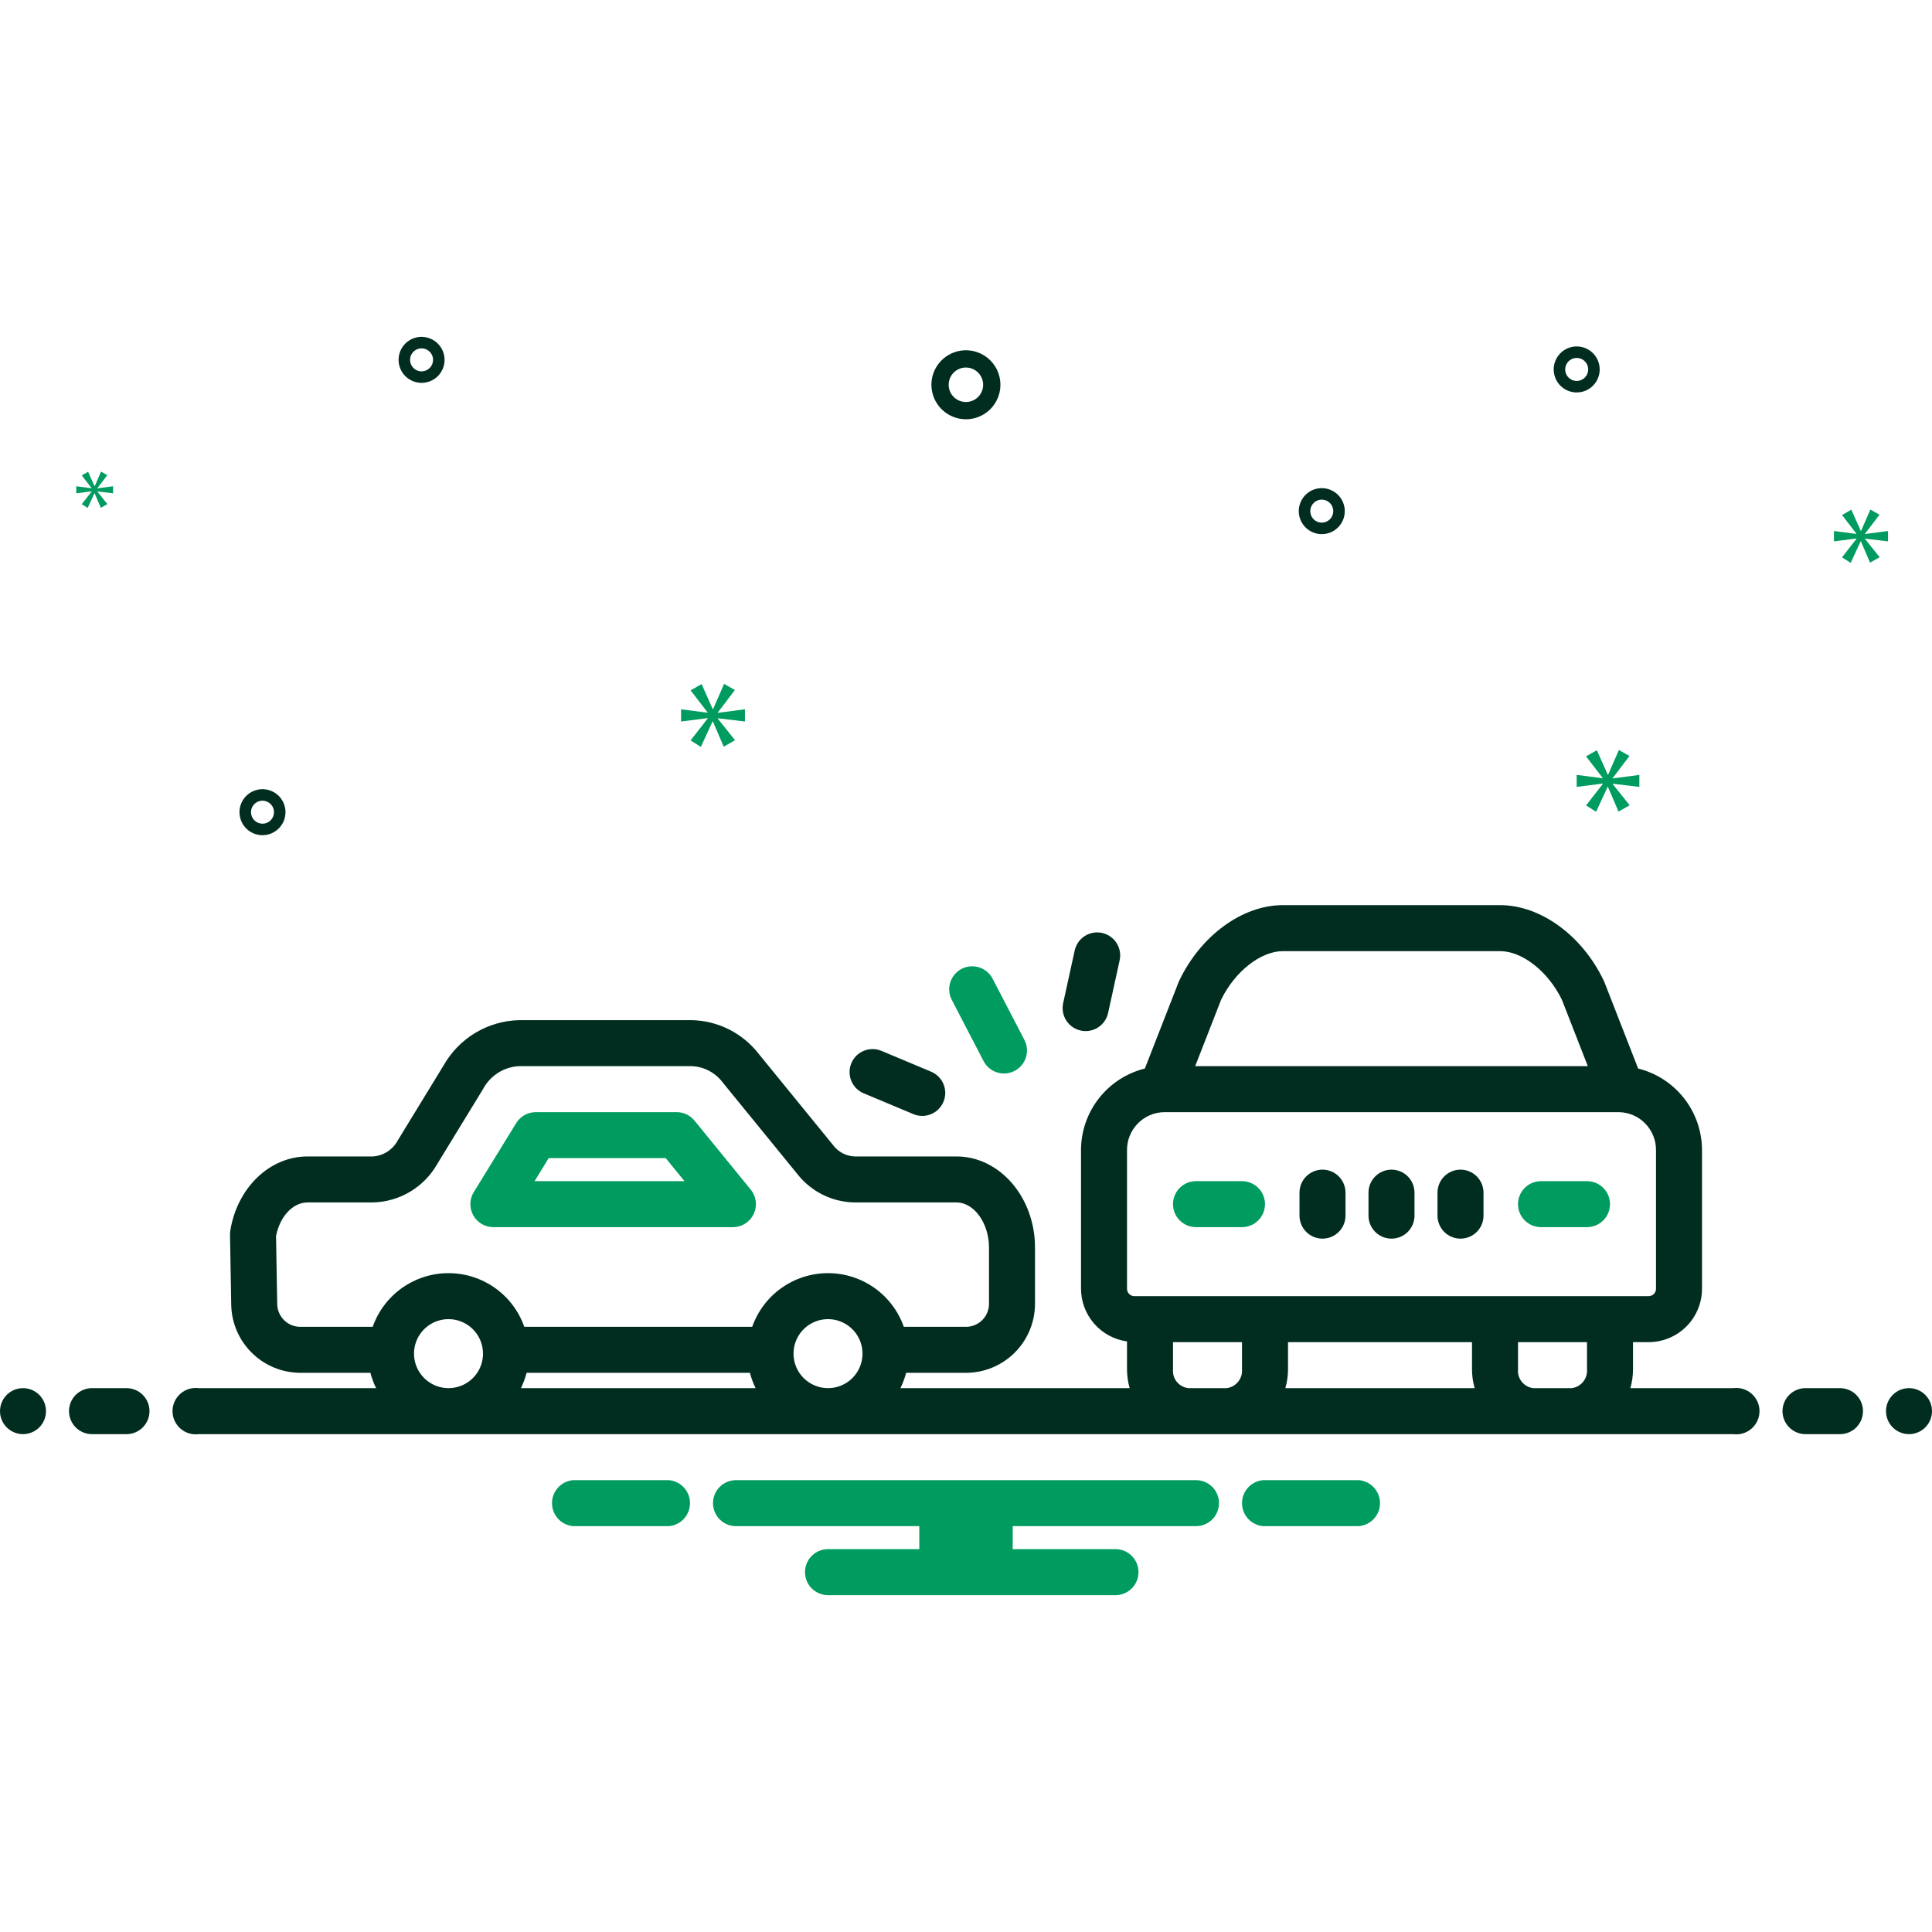
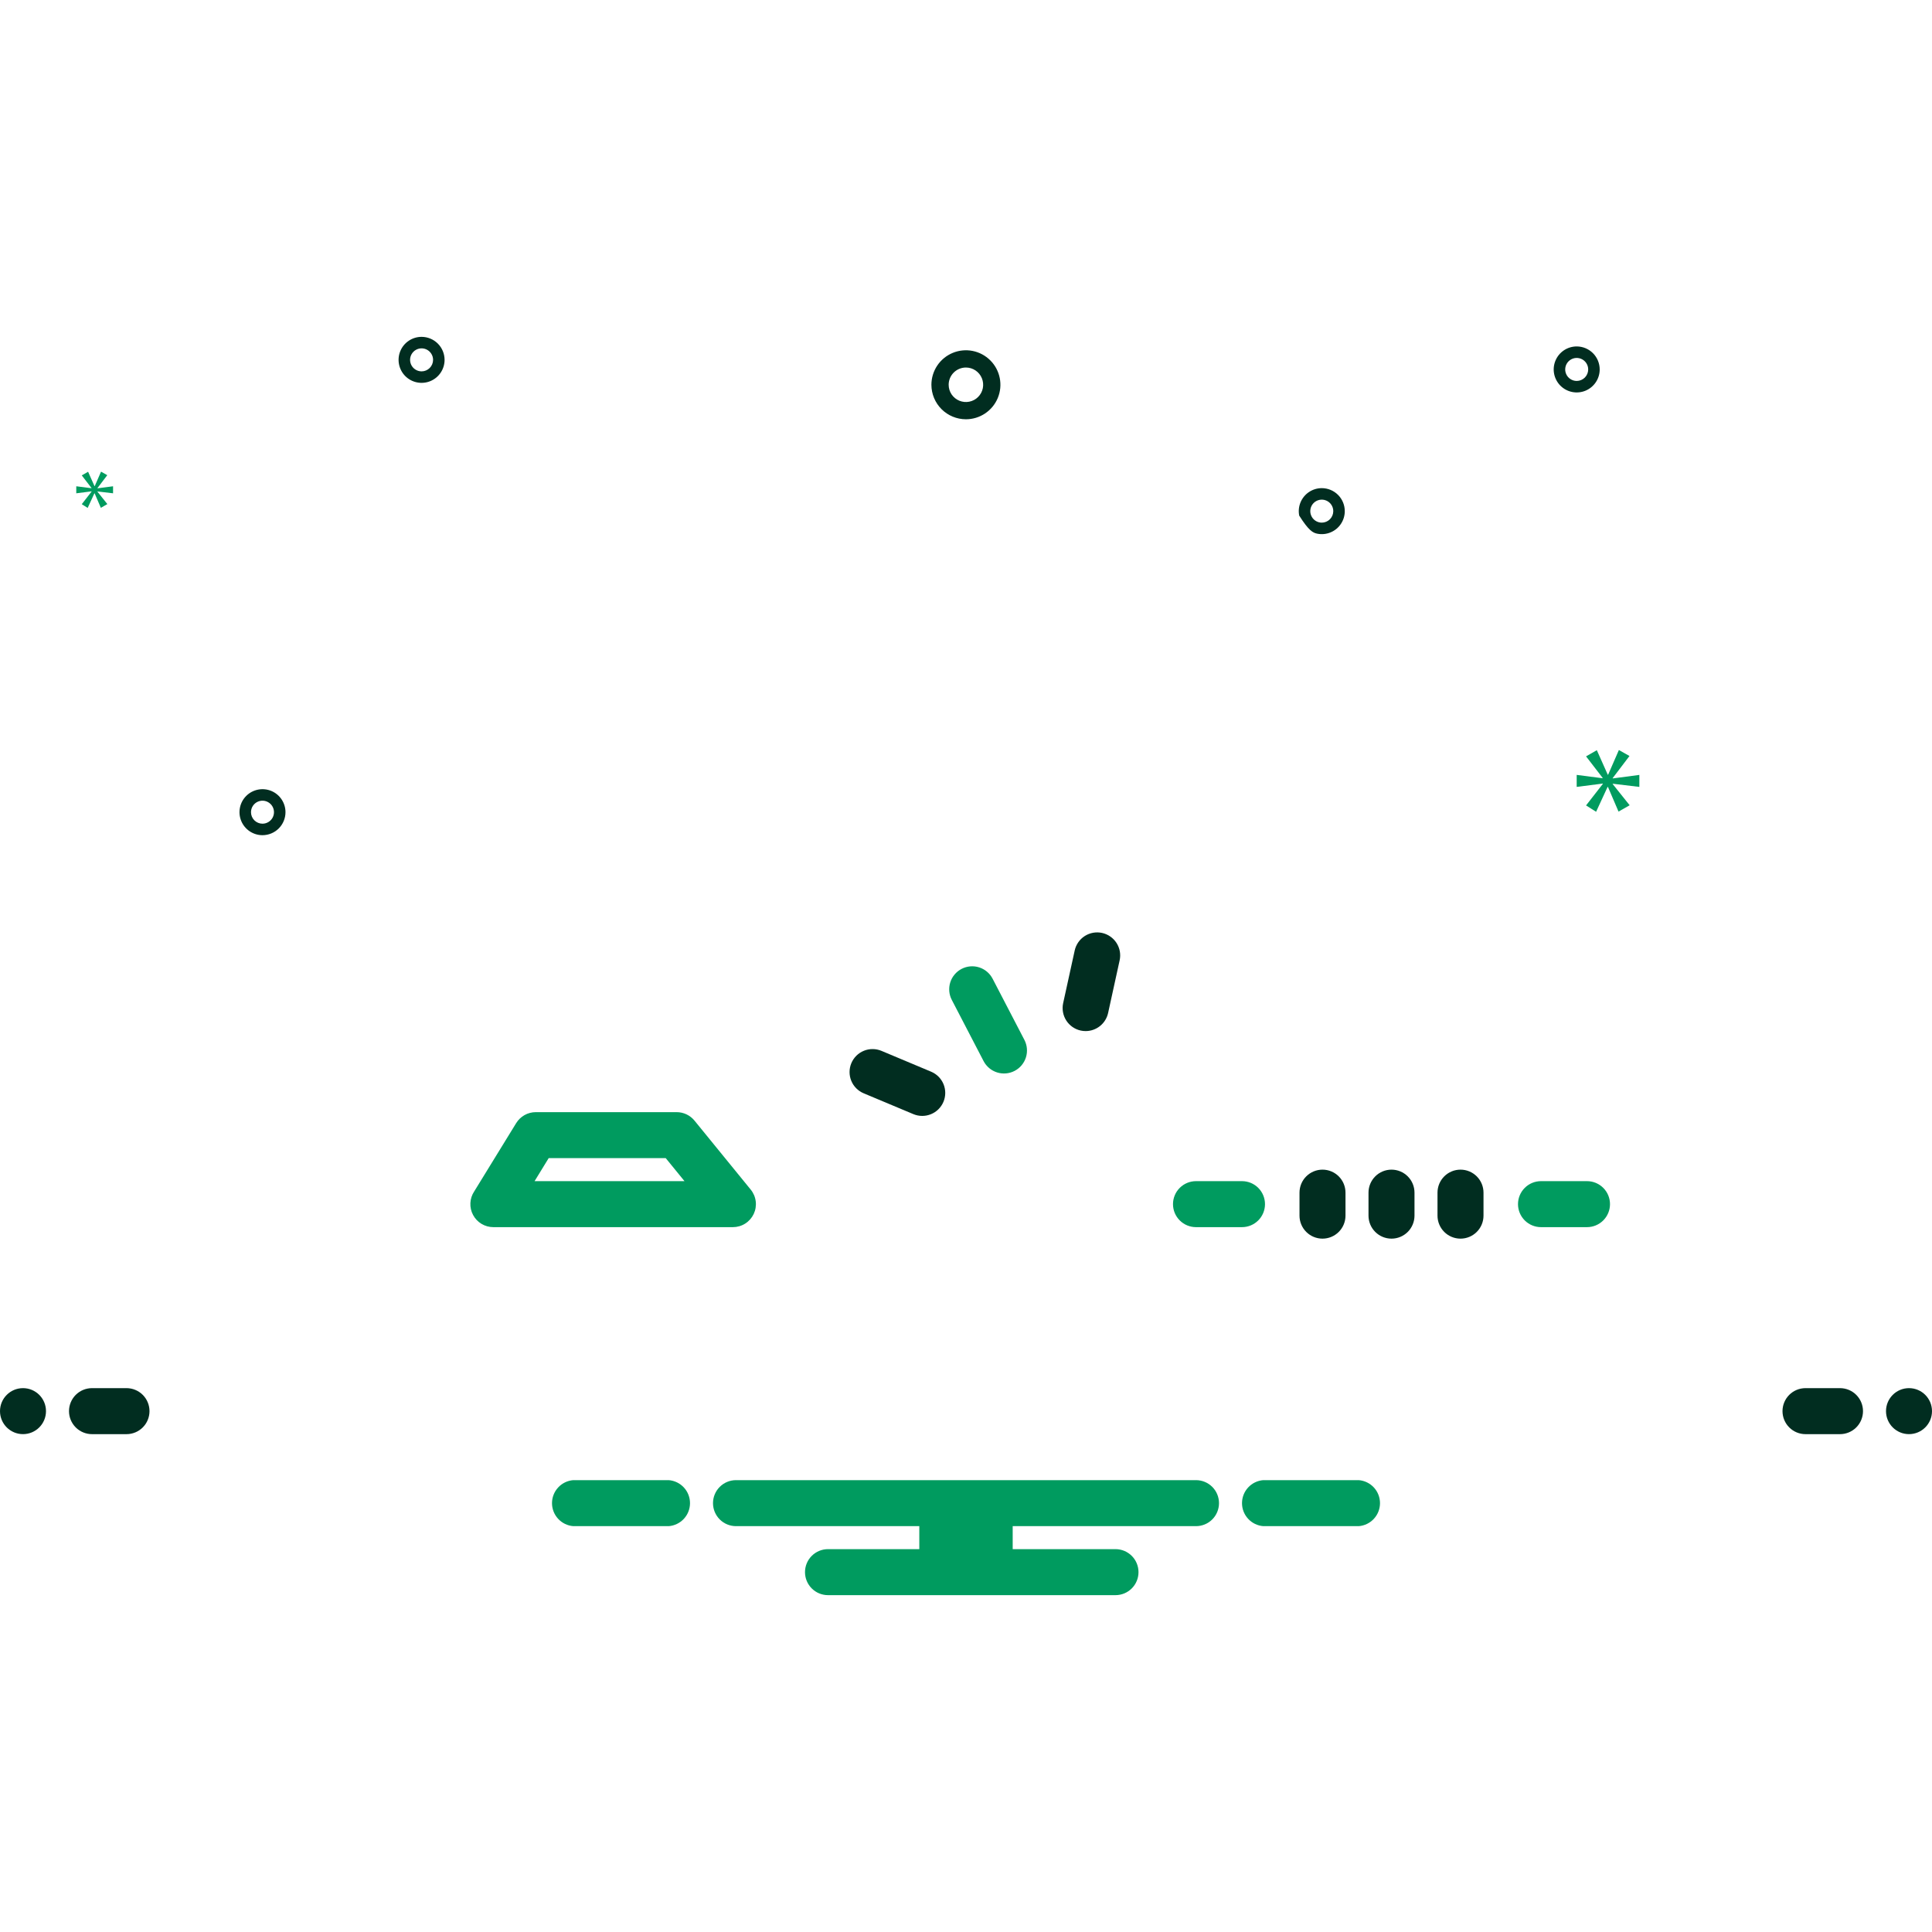
<svg xmlns="http://www.w3.org/2000/svg" width="150" height="150" viewBox="0 0 150 150" fill="none">
  <g clip-path="url(#clip0_6525_1345)">
    <path d="M86.033 78.649L86.928 74.563C86.979 74.333 86.984 74.096 86.943 73.865C86.902 73.634 86.815 73.413 86.689 73.215C86.562 73.017 86.398 72.846 86.205 72.712C86.013 72.578 85.796 72.483 85.566 72.432C85.337 72.382 85.1 72.378 84.868 72.419C84.637 72.461 84.417 72.547 84.219 72.674C84.021 72.801 83.851 72.966 83.717 73.159C83.583 73.352 83.488 73.569 83.439 73.799L82.543 77.885C82.442 78.348 82.529 78.832 82.784 79.231C83.04 79.63 83.443 79.911 83.906 80.012C84.032 80.04 84.161 80.053 84.29 80.053C84.697 80.053 85.091 79.913 85.408 79.658C85.725 79.403 85.945 79.047 86.033 78.649Z" fill="#012D20" />
    <path d="M68.44 81.59C68.224 81.499 67.991 81.451 67.756 81.45C67.521 81.448 67.288 81.493 67.071 81.582C66.853 81.67 66.655 81.801 66.488 81.966C66.321 82.132 66.189 82.328 66.098 82.545C66.007 82.762 65.96 82.994 65.959 83.229C65.958 83.464 66.004 83.697 66.093 83.914C66.182 84.131 66.313 84.329 66.479 84.496C66.645 84.662 66.842 84.794 67.059 84.885L70.916 86.502C71.353 86.684 71.844 86.685 72.281 86.505C72.719 86.326 73.067 85.98 73.25 85.544C73.433 85.108 73.435 84.617 73.257 84.179C73.078 83.741 72.733 83.392 72.297 83.208L68.44 81.59Z" fill="#012D20" />
    <path d="M74.658 75.224C74.45 75.332 74.265 75.48 74.114 75.66C73.963 75.839 73.849 76.047 73.778 76.27C73.708 76.494 73.682 76.729 73.702 76.963C73.722 77.196 73.788 77.424 73.897 77.632L76.365 82.383C76.584 82.803 76.96 83.119 77.411 83.262C77.863 83.405 78.352 83.362 78.773 83.144C79.193 82.926 79.509 82.549 79.652 82.098C79.794 81.647 79.752 81.157 79.534 80.737L77.065 75.986C76.957 75.777 76.809 75.593 76.63 75.442C76.451 75.291 76.243 75.177 76.019 75.106C75.796 75.035 75.561 75.009 75.327 75.029C75.093 75.05 74.866 75.116 74.658 75.224Z" fill="#009B5F" />
    <path d="M96.428 91.704H92.857C92.383 91.704 91.929 91.892 91.594 92.227C91.259 92.562 91.071 93.016 91.071 93.49C91.071 93.963 91.259 94.417 91.594 94.752C91.929 95.087 92.383 95.275 92.857 95.275H96.428C96.902 95.275 97.356 95.087 97.691 94.752C98.026 94.417 98.214 93.963 98.214 93.49C98.214 93.016 98.026 92.562 97.691 92.227C97.356 91.892 96.902 91.704 96.428 91.704Z" fill="#009B5F" />
    <path d="M123.215 91.704H119.643C119.17 91.704 118.715 91.892 118.38 92.227C118.046 92.562 117.857 93.016 117.857 93.49C117.857 93.963 118.046 94.417 118.38 94.752C118.715 95.087 119.17 95.275 119.643 95.275H123.215C123.688 95.275 124.142 95.087 124.477 94.752C124.812 94.417 125 93.963 125 93.49C125 93.016 124.812 92.562 124.477 92.227C124.142 91.892 123.688 91.704 123.215 91.704Z" fill="#009B5F" />
    <path d="M102.678 90.811C102.205 90.811 101.751 90.999 101.416 91.334C101.081 91.669 100.893 92.123 100.893 92.597V94.382C100.893 94.856 101.081 95.31 101.416 95.645C101.75 95.98 102.205 96.168 102.678 96.168C103.152 96.168 103.606 95.98 103.941 95.645C104.276 95.31 104.464 94.856 104.464 94.382V92.597C104.464 92.123 104.276 91.669 103.941 91.334C103.606 90.999 103.152 90.811 102.678 90.811Z" fill="#012D20" />
    <path d="M108.036 90.811C107.562 90.811 107.108 90.999 106.773 91.334C106.438 91.669 106.25 92.123 106.25 92.597V94.382C106.25 94.856 106.438 95.31 106.773 95.645C107.108 95.98 107.562 96.168 108.036 96.168C108.509 96.168 108.964 95.98 109.298 95.645C109.633 95.31 109.821 94.856 109.821 94.382V92.597C109.821 92.123 109.633 91.669 109.298 91.334C108.963 90.999 108.509 90.811 108.036 90.811Z" fill="#012D20" />
    <path d="M113.393 90.811C112.92 90.811 112.465 90.999 112.13 91.334C111.796 91.669 111.607 92.123 111.607 92.597V94.382C111.607 94.856 111.796 95.31 112.13 95.645C112.465 95.98 112.92 96.168 113.393 96.168C113.867 96.168 114.321 95.98 114.656 95.645C114.991 95.31 115.179 94.856 115.179 94.382V92.597C115.179 92.123 114.991 91.669 114.656 91.334C114.321 90.999 113.867 90.811 113.393 90.811Z" fill="#012D20" />
    <path d="M53.92 87.004C53.752 86.799 53.541 86.633 53.302 86.519C53.063 86.406 52.801 86.347 52.536 86.347H41.599C41.293 86.347 40.993 86.425 40.726 86.574C40.459 86.724 40.236 86.939 40.076 87.199C38.858 89.187 37 92.215 36.819 92.499C36.639 92.768 36.536 93.081 36.521 93.403C36.505 93.726 36.577 94.047 36.73 94.332C36.882 94.617 37.109 94.856 37.387 95.022C37.664 95.188 37.981 95.275 38.304 95.275H56.903C57.24 95.275 57.571 95.18 57.857 94.999C58.142 94.819 58.371 94.561 58.516 94.256C58.661 93.951 58.716 93.611 58.675 93.275C58.635 92.94 58.5 92.623 58.286 92.361L53.92 87.004ZM41.504 91.704C41.81 91.204 42.171 90.614 42.599 89.918H51.688L53.144 91.704H41.504Z" fill="#009B5F" />
    <path d="M74.993 32.552C75.523 32.552 76.041 32.395 76.481 32.101C76.922 31.806 77.265 31.388 77.468 30.899C77.67 30.409 77.724 29.87 77.62 29.351C77.517 28.831 77.262 28.354 76.887 27.98C76.513 27.605 76.035 27.35 75.516 27.246C74.996 27.143 74.457 27.196 73.968 27.399C73.478 27.602 73.06 27.945 72.766 28.385C72.472 28.826 72.314 29.344 72.314 29.873C72.315 30.584 72.598 31.265 73.1 31.767C73.602 32.269 74.283 32.551 74.993 32.552ZM74.993 28.534C75.258 28.534 75.517 28.613 75.737 28.76C75.957 28.907 76.129 29.116 76.23 29.361C76.332 29.606 76.358 29.875 76.307 30.135C76.255 30.395 76.127 30.633 75.94 30.82C75.753 31.008 75.514 31.135 75.254 31.187C74.995 31.239 74.725 31.212 74.481 31.111C74.236 31.009 74.027 30.838 73.879 30.618C73.732 30.397 73.654 30.138 73.654 29.873C73.654 29.518 73.795 29.178 74.046 28.927C74.297 28.676 74.638 28.535 74.993 28.534Z" fill="#012D20" />
    <path d="M32.731 26.153C32.378 26.153 32.033 26.258 31.739 26.454C31.445 26.651 31.216 26.929 31.081 27.256C30.946 27.582 30.911 27.941 30.98 28.287C31.049 28.634 31.219 28.952 31.468 29.202C31.718 29.451 32.036 29.622 32.383 29.69C32.729 29.759 33.088 29.724 33.414 29.589C33.741 29.454 34.02 29.225 34.216 28.931C34.412 28.637 34.517 28.292 34.517 27.939C34.516 27.466 34.328 27.012 33.993 26.677C33.658 26.342 33.205 26.154 32.731 26.153ZM32.731 28.832C32.554 28.832 32.382 28.779 32.235 28.681C32.088 28.583 31.974 28.444 31.906 28.281C31.839 28.118 31.821 27.938 31.855 27.765C31.89 27.592 31.975 27.433 32.1 27.308C32.224 27.183 32.384 27.098 32.557 27.063C32.73 27.029 32.91 27.047 33.073 27.114C33.236 27.182 33.375 27.296 33.473 27.443C33.572 27.59 33.624 27.762 33.624 27.939C33.624 28.176 33.529 28.403 33.362 28.57C33.195 28.738 32.968 28.832 32.731 28.832Z" fill="#012D20" />
    <path d="M122.415 26.897C122.061 26.897 121.716 27.002 121.423 27.198C121.129 27.395 120.9 27.673 120.765 28C120.63 28.326 120.594 28.685 120.663 29.031C120.732 29.378 120.902 29.696 121.152 29.946C121.402 30.195 121.72 30.366 122.066 30.434C122.413 30.503 122.772 30.468 123.098 30.333C123.424 30.198 123.703 29.969 123.899 29.675C124.096 29.381 124.2 29.036 124.2 28.683C124.2 28.21 124.011 27.756 123.677 27.421C123.342 27.086 122.888 26.898 122.415 26.897ZM122.415 29.576C122.238 29.576 122.065 29.523 121.919 29.425C121.772 29.327 121.657 29.188 121.59 29.025C121.522 28.862 121.504 28.682 121.539 28.509C121.573 28.336 121.658 28.177 121.783 28.052C121.908 27.927 122.067 27.842 122.24 27.807C122.414 27.773 122.593 27.791 122.756 27.858C122.919 27.926 123.059 28.04 123.157 28.187C123.255 28.334 123.307 28.506 123.307 28.683C123.307 28.92 123.213 29.147 123.046 29.314C122.878 29.482 122.651 29.576 122.415 29.576Z" fill="#012D20" />
-     <path d="M102.623 37.899C102.269 37.899 101.924 38.004 101.631 38.2C101.337 38.396 101.108 38.675 100.973 39.001C100.838 39.328 100.802 39.687 100.871 40.033C100.94 40.38 101.11 40.698 101.36 40.947C101.61 41.197 101.928 41.367 102.274 41.436C102.621 41.505 102.98 41.47 103.306 41.334C103.632 41.199 103.911 40.971 104.107 40.677C104.304 40.383 104.408 40.038 104.408 39.685C104.408 39.211 104.219 38.757 103.885 38.423C103.55 38.088 103.096 37.9 102.623 37.899ZM102.623 40.578C102.446 40.578 102.273 40.525 102.127 40.427C101.98 40.329 101.865 40.19 101.798 40.026C101.73 39.863 101.712 39.684 101.747 39.511C101.781 39.337 101.866 39.178 101.991 39.053C102.116 38.929 102.275 38.843 102.448 38.809C102.622 38.775 102.801 38.792 102.964 38.86C103.127 38.927 103.267 39.042 103.365 39.189C103.463 39.336 103.515 39.508 103.515 39.685C103.515 39.922 103.421 40.148 103.254 40.316C103.086 40.483 102.859 40.577 102.623 40.578Z" fill="#012D20" />
+     <path d="M102.623 37.899C102.269 37.899 101.924 38.004 101.631 38.2C101.337 38.396 101.108 38.675 100.973 39.001C100.838 39.328 100.802 39.687 100.871 40.033C101.61 41.197 101.928 41.367 102.274 41.436C102.621 41.505 102.98 41.47 103.306 41.334C103.632 41.199 103.911 40.971 104.107 40.677C104.304 40.383 104.408 40.038 104.408 39.685C104.408 39.211 104.219 38.757 103.885 38.423C103.55 38.088 103.096 37.9 102.623 37.899ZM102.623 40.578C102.446 40.578 102.273 40.525 102.127 40.427C101.98 40.329 101.865 40.19 101.798 40.026C101.73 39.863 101.712 39.684 101.747 39.511C101.781 39.337 101.866 39.178 101.991 39.053C102.116 38.929 102.275 38.843 102.448 38.809C102.622 38.775 102.801 38.792 102.964 38.86C103.127 38.927 103.267 39.042 103.365 39.189C103.463 39.336 103.515 39.508 103.515 39.685C103.515 39.922 103.421 40.148 103.254 40.316C103.086 40.483 102.859 40.577 102.623 40.578Z" fill="#012D20" />
    <path d="M22.165 63.058C22.165 62.705 22.06 62.36 21.864 62.066C21.668 61.772 21.389 61.543 21.063 61.408C20.736 61.273 20.378 61.238 20.031 61.307C19.685 61.376 19.366 61.546 19.117 61.795C18.867 62.045 18.697 62.363 18.628 62.71C18.559 63.056 18.595 63.415 18.73 63.741C18.865 64.068 19.094 64.347 19.387 64.543C19.681 64.739 20.026 64.844 20.38 64.844C20.853 64.843 21.307 64.655 21.642 64.32C21.976 63.985 22.165 63.532 22.165 63.058ZM19.487 63.058C19.487 62.882 19.539 62.709 19.637 62.562C19.735 62.415 19.875 62.301 20.038 62.233C20.201 62.166 20.381 62.148 20.554 62.182C20.727 62.217 20.886 62.302 21.011 62.427C21.136 62.552 21.221 62.711 21.255 62.884C21.29 63.057 21.272 63.237 21.204 63.4C21.137 63.563 21.022 63.702 20.875 63.8C20.729 63.898 20.556 63.951 20.38 63.951C20.143 63.951 19.916 63.856 19.748 63.689C19.581 63.522 19.487 63.295 19.487 63.058Z" fill="#012D20" />
-     <path d="M55.728 55.32L57.056 53.573L56.217 53.098L55.365 55.054H55.337L54.472 53.113L53.618 53.601L54.932 55.305V55.334L52.878 55.068V56.018L54.946 55.753V55.78L53.618 57.485L54.414 57.988L55.324 56.018H55.35L56.189 57.973L57.069 57.471L55.728 55.795V55.766L57.837 56.018V55.068L55.728 55.347V55.32Z" fill="#009B5F" />
    <path d="M7.113 38.163L6.349 39.145L6.807 39.435L7.33 38.3H7.346L7.829 39.427L8.335 39.137L7.564 38.172V38.155L8.778 38.3V37.754L7.564 37.914V37.898L8.328 36.893L7.845 36.619L7.354 37.745H7.338L6.84 36.627L6.349 36.909L7.105 37.89V37.906L5.922 37.754V38.3L7.113 38.147V38.163Z" fill="#009B5F" />
    <path d="M127.279 61.095V60.163L125.21 60.437V60.409L126.512 58.696L125.69 58.231L124.854 60.149H124.827L123.977 58.245L123.141 58.724L124.429 60.395V60.423L122.414 60.163V61.095L124.443 60.835V60.862L123.141 62.533L123.921 63.027L124.813 61.095H124.84L125.662 63.012L126.526 62.52L125.21 60.875V60.848L127.279 61.095Z" fill="#009B5F" />
-     <path d="M144.8 41.44L145.923 39.962L145.215 39.561L144.494 41.215H144.47L143.737 39.572L143.015 39.987L144.127 41.428V41.452L142.389 41.228V42.031L144.139 41.807V41.83L143.015 43.272L143.689 43.698L144.458 42.031H144.482L145.19 43.686L145.935 43.261L144.8 41.842V41.819L146.585 42.031V41.228L144.8 41.463V41.44Z" fill="#009B5F" />
    <path d="M1.786 111.346C2.772 111.346 3.571 110.547 3.571 109.561C3.571 108.575 2.772 107.775 1.786 107.775C0.799 107.775 0 108.575 0 109.561C0 110.547 0.799 111.346 1.786 111.346Z" fill="#012D20" />
    <path d="M9.822 107.775H7.143C6.67 107.775 6.215 107.963 5.88 108.298C5.546 108.633 5.357 109.087 5.357 109.561C5.357 110.035 5.546 110.489 5.88 110.824C6.215 111.159 6.67 111.347 7.143 111.347H9.822C10.295 111.347 10.749 111.159 11.084 110.824C11.419 110.489 11.607 110.035 11.607 109.561C11.607 109.087 11.419 108.633 11.084 108.298C10.749 107.963 10.295 107.775 9.822 107.775Z" fill="#012D20" />
    <path d="M142.857 107.775H140.178C139.705 107.775 139.25 107.963 138.916 108.298C138.581 108.633 138.393 109.087 138.393 109.561C138.393 110.035 138.581 110.489 138.916 110.824C139.25 111.159 139.705 111.347 140.178 111.347H142.857C143.33 111.347 143.785 111.159 144.12 110.824C144.454 110.489 144.643 110.035 144.643 109.561C144.643 109.087 144.454 108.633 144.12 108.298C143.785 107.963 143.33 107.775 142.857 107.775Z" fill="#012D20" />
    <path d="M148.214 111.346C149.201 111.346 150 110.547 150 109.561C150 108.575 149.201 107.775 148.214 107.775C147.228 107.775 146.429 108.575 146.429 109.561C146.429 110.547 147.228 111.346 148.214 111.346Z" fill="#012D20" />
    <path d="M105.495 114.918H98.077C97.628 114.954 97.209 115.158 96.904 115.489C96.598 115.82 96.429 116.254 96.429 116.704C96.429 117.154 96.598 117.588 96.904 117.919C97.209 118.25 97.628 118.454 98.077 118.49H105.495C105.944 118.454 106.363 118.25 106.668 117.919C106.973 117.588 107.143 117.154 107.143 116.704C107.143 116.254 106.973 115.82 106.668 115.489C106.363 115.158 105.944 114.954 105.495 114.918Z" fill="#009B5F" />
    <path d="M51.923 114.918H44.506C44.057 114.954 43.638 115.158 43.333 115.489C43.027 115.82 42.857 116.254 42.857 116.704C42.857 117.154 43.027 117.588 43.333 117.919C43.638 118.25 44.057 118.454 44.506 118.49H51.923C52.372 118.454 52.791 118.25 53.097 117.919C53.402 117.588 53.572 117.154 53.572 116.704C53.572 116.254 53.402 115.82 53.097 115.489C52.791 115.158 52.372 114.954 51.923 114.918Z" fill="#009B5F" />
    <path d="M92.857 114.918H57.143C56.669 114.918 56.215 115.106 55.88 115.441C55.546 115.776 55.357 116.23 55.357 116.704C55.357 117.178 55.546 117.632 55.88 117.967C56.215 118.302 56.669 118.49 57.143 118.49H71.375V120.275H64.286C63.812 120.275 63.358 120.463 63.023 120.798C62.688 121.133 62.5 121.587 62.5 122.061C62.5 122.535 62.688 122.989 63.023 123.324C63.358 123.659 63.812 123.847 64.286 123.847H86.607C87.081 123.847 87.535 123.659 87.87 123.324C88.205 122.989 88.393 122.535 88.393 122.061C88.393 121.587 88.205 121.133 87.87 120.798C87.535 120.463 87.081 120.275 86.607 120.275H78.625V118.49H92.857C93.331 118.49 93.785 118.302 94.12 117.967C94.455 117.632 94.643 117.178 94.643 116.704C94.643 116.23 94.455 115.776 94.12 115.441C93.785 115.106 93.331 114.918 92.857 114.918Z" fill="#009B5F" />
-     <path d="M134.573 107.775H126.58C126.717 107.3 126.786 106.808 126.786 106.314V104.204H128.024C129.123 104.196 130.173 103.753 130.945 102.972C131.718 102.191 132.148 101.135 132.143 100.037V89.323C132.148 87.861 131.662 86.439 130.763 85.286C129.864 84.132 128.605 83.313 127.185 82.96L124.566 76.254C124.551 76.214 124.533 76.174 124.514 76.135C122.842 72.63 119.61 70.275 116.471 70.275H99.6C96.46 70.275 93.229 72.63 91.558 76.135C91.539 76.174 91.522 76.214 91.506 76.254L88.887 82.96C87.468 83.313 86.208 84.132 85.309 85.286C84.41 86.439 83.924 87.861 83.929 89.323V100.037C83.927 101.038 84.288 102.006 84.945 102.762C85.601 103.517 86.509 104.01 87.501 104.148V106.314C87.501 106.808 87.57 107.3 87.707 107.775H69.909C70.096 107.395 70.244 106.996 70.35 106.585H75.001C76.421 106.584 77.782 106.019 78.787 105.014C79.791 104.01 80.356 102.648 80.358 101.228V96.862C80.358 92.96 77.621 89.786 74.258 89.786H66.34C66.013 89.771 65.693 89.684 65.404 89.529C65.116 89.375 64.866 89.158 64.672 88.894L58.888 81.799C58.27 81.007 57.482 80.363 56.583 79.914C55.684 79.465 54.696 79.222 53.691 79.204H40.288C39.096 79.235 37.932 79.574 36.91 80.187C35.887 80.8 35.04 81.667 34.45 82.704L30.892 88.524C30.705 88.881 30.429 89.184 30.092 89.405C29.755 89.626 29.366 89.757 28.964 89.786H23.873C20.944 89.786 18.424 92.204 17.881 95.538C17.864 95.643 17.856 95.749 17.858 95.855L17.952 101.32C17.982 102.722 18.559 104.058 19.56 105.041C20.56 106.025 21.905 106.579 23.308 106.585H28.759C28.864 106.996 29.012 107.395 29.2 107.775H15.428C15.174 107.742 14.915 107.764 14.67 107.838C14.425 107.913 14.199 108.039 14.006 108.208C13.814 108.377 13.66 108.585 13.554 108.818C13.448 109.052 13.394 109.305 13.394 109.561C13.394 109.817 13.448 110.07 13.554 110.304C13.66 110.537 13.814 110.745 14.006 110.914C14.199 111.083 14.425 111.209 14.67 111.284C14.915 111.359 15.174 111.38 15.428 111.347H134.573C134.827 111.38 135.085 111.359 135.33 111.284C135.575 111.209 135.802 111.083 135.994 110.914C136.187 110.745 136.341 110.537 136.447 110.304C136.553 110.07 136.607 109.817 136.607 109.561C136.607 109.305 136.553 109.052 136.447 108.818C136.341 108.585 136.187 108.377 135.994 108.208C135.802 108.039 135.575 107.913 135.33 107.838C135.085 107.764 134.827 107.742 134.573 107.775ZM94.808 77.617C95.872 75.428 97.879 73.847 99.6 73.847H116.471C118.192 73.847 120.2 75.428 121.264 77.617L123.278 82.775H92.794L94.808 77.617ZM87.501 100.037V89.323C87.489 88.547 87.786 87.797 88.326 87.239C88.867 86.681 89.606 86.36 90.383 86.347H125.689C126.466 86.36 127.206 86.681 127.746 87.239C128.286 87.797 128.583 88.547 128.572 89.323V100.037C128.578 100.188 128.524 100.336 128.421 100.448C128.318 100.559 128.176 100.626 128.024 100.632H88.048C87.897 100.626 87.754 100.559 87.651 100.448C87.549 100.336 87.495 100.188 87.501 100.037ZM114.492 107.775H99.794C99.931 107.3 100.001 106.808 100.001 106.314V104.204H114.286V106.314C114.286 106.808 114.356 107.3 114.492 107.775ZM61.608 105.097C61.608 104.567 61.765 104.049 62.059 103.609C62.353 103.168 62.772 102.825 63.261 102.622C63.751 102.419 64.289 102.366 64.809 102.47C65.328 102.573 65.806 102.828 66.18 103.203C66.555 103.577 66.81 104.055 66.913 104.574C67.017 105.094 66.964 105.632 66.761 106.122C66.558 106.611 66.215 107.03 65.774 107.324C65.334 107.618 64.816 107.775 64.286 107.775C63.576 107.775 62.895 107.492 62.393 106.99C61.891 106.488 61.608 105.807 61.608 105.097ZM23.308 103.014C22.84 103.012 22.392 102.827 22.059 102.499C21.725 102.171 21.533 101.726 21.523 101.259L21.432 95.967C21.729 94.446 22.74 93.357 23.873 93.357H28.964C29.979 93.332 30.97 93.046 31.842 92.525C32.713 92.005 33.436 91.268 33.939 90.386L37.497 84.566C37.767 84.052 38.167 83.616 38.656 83.302C39.145 82.988 39.708 82.807 40.288 82.775H53.691C54.166 82.793 54.632 82.916 55.052 83.138C55.473 83.36 55.838 83.673 56.121 84.055L61.905 91.15C62.433 91.825 63.105 92.373 63.873 92.755C64.64 93.137 65.483 93.343 66.34 93.357H74.258C75.628 93.357 76.786 94.962 76.786 96.862V101.228C76.786 101.701 76.597 102.155 76.263 102.49C75.928 102.825 75.474 103.013 75.001 103.014H70.172C69.743 101.795 68.946 100.74 67.892 99.994C66.838 99.248 65.578 98.847 64.286 98.847C62.995 98.847 61.735 99.248 60.681 99.994C59.626 100.74 58.83 101.795 58.401 103.014H40.707C40.278 101.795 39.482 100.74 38.428 99.994C37.373 99.248 36.114 98.847 34.822 98.847C33.53 98.847 32.27 99.248 31.216 99.994C30.162 100.74 29.366 101.795 28.936 103.014H23.308ZM58.664 107.775H40.444C40.632 107.395 40.779 106.996 40.885 106.585H58.223C58.329 106.996 58.476 107.395 58.664 107.775ZM32.143 105.097C32.143 104.567 32.3 104.049 32.595 103.609C32.889 103.168 33.307 102.825 33.797 102.622C34.286 102.419 34.825 102.366 35.344 102.47C35.864 102.573 36.341 102.828 36.716 103.203C37.09 103.577 37.346 104.055 37.449 104.574C37.552 105.094 37.499 105.632 37.297 106.122C37.094 106.611 36.751 107.03 36.31 107.324C35.87 107.618 35.352 107.775 34.822 107.775C34.112 107.775 33.431 107.492 32.929 106.99C32.427 106.488 32.144 105.807 32.143 105.097ZM92.262 107.775C91.912 107.735 91.592 107.56 91.369 107.287C91.147 107.014 91.04 106.665 91.072 106.314V104.204H96.429V106.314C96.456 106.664 96.348 107.011 96.126 107.283C95.904 107.555 95.586 107.731 95.238 107.775H92.262ZM119.049 107.775C118.699 107.736 118.378 107.56 118.155 107.287C117.933 107.014 117.826 106.665 117.858 106.314V104.204H123.215V106.314C123.242 106.664 123.133 107.011 122.912 107.283C122.69 107.555 122.372 107.731 122.024 107.775H119.049Z" fill="#012D20" />
  </g>
  <defs>
    <clipPath id="clip0_6525_1345">
      <rect width="150" height="150" fill="white" />
    </clipPath>
  </defs>
</svg>